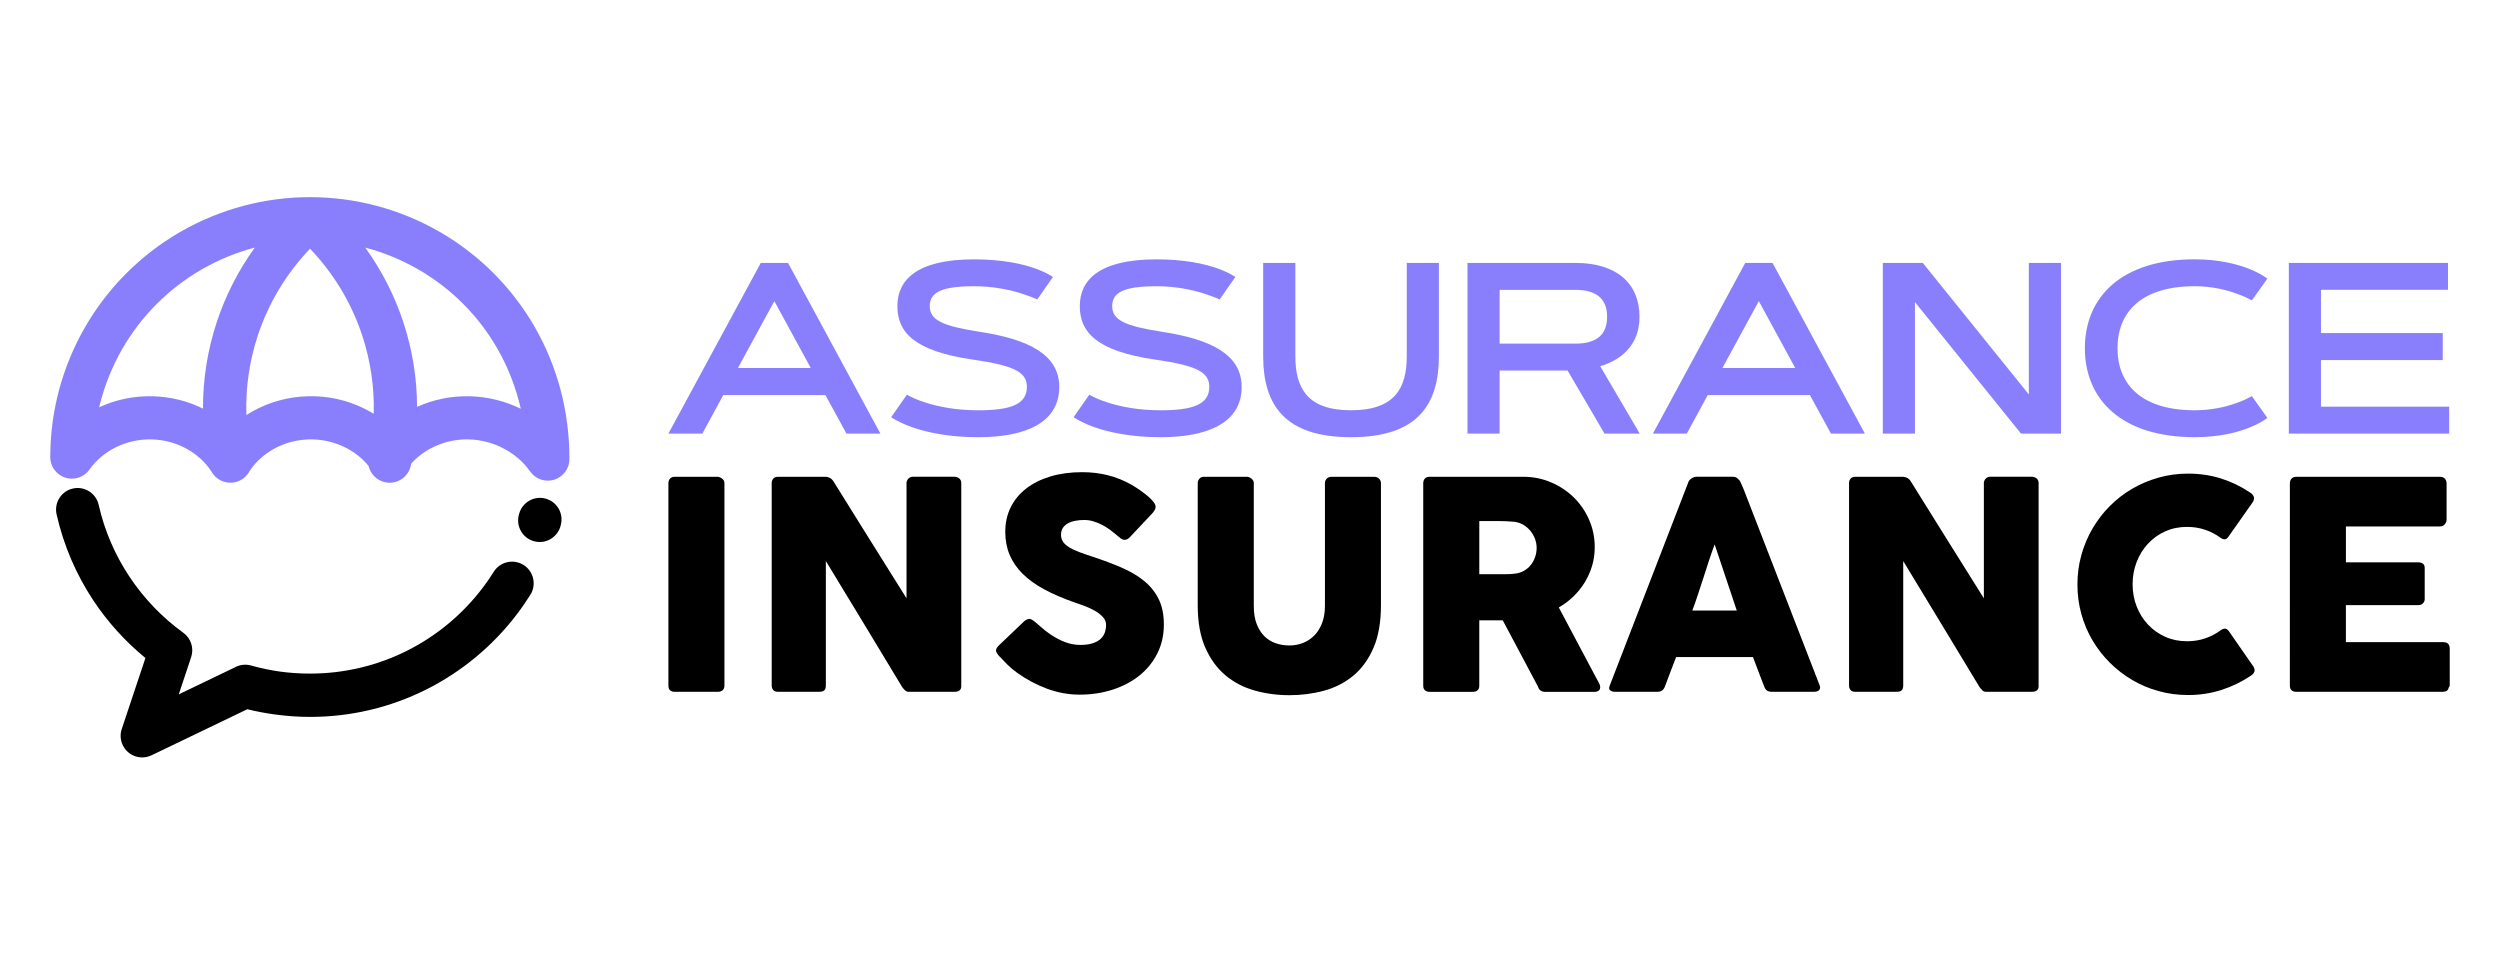
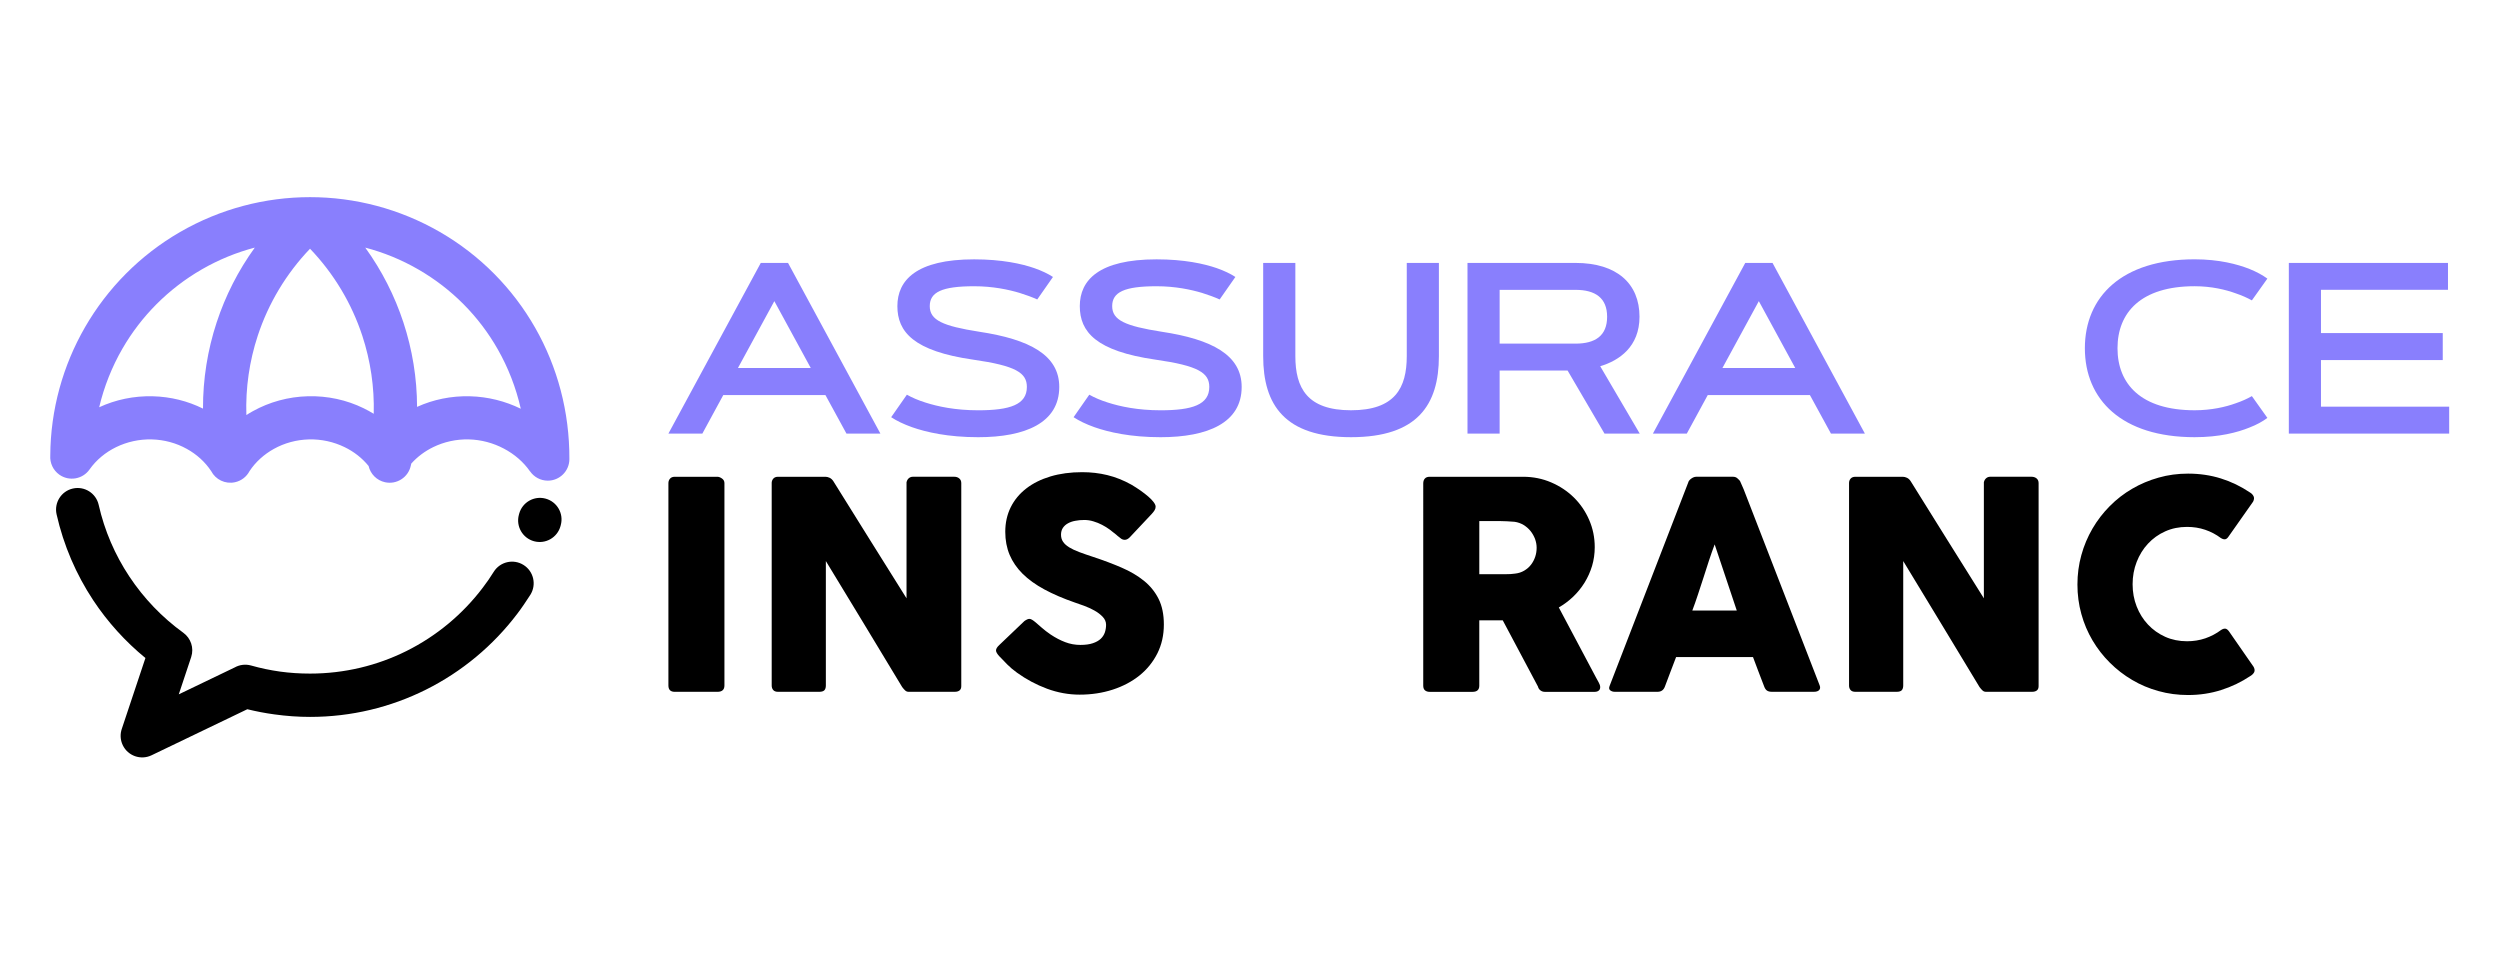
<svg xmlns="http://www.w3.org/2000/svg" version="1.1" id="Calque_1" x="0px" y="0px" width="211.375px" height="80.708px" viewBox="0 -30.958 211.375 80.708" enable-background="new 0 -30.958 211.375 80.708" xml:space="preserve">
  <g>
    <g>
      <path d="M41.742,17.394c0.532-0.858,1.659-1.123,2.519-0.587c0.857,0.533,1.118,1.66,0.586,2.517    c-0.154,0.246-0.335,0.521-0.541,0.818c-0.209,0.306-0.398,0.569-0.567,0.79c-2.044,2.701-4.696,4.912-7.75,6.432    c-2.947,1.468-6.267,2.292-9.775,2.292c-0.999,0-2.007-0.073-3.017-0.213c-0.782-0.106-1.543-0.254-2.285-0.436l-8.101,3.895    c-0.909,0.435-1.998,0.052-2.432-0.857c-0.219-0.457-0.23-0.96-0.072-1.403l1.989-5.965c-1.706-1.4-3.198-3.048-4.415-4.886    c-1.439-2.179-2.503-4.63-3.097-7.265c-0.22-0.981,0.397-1.96,1.38-2.179c0.983-0.221,1.959,0.396,2.18,1.381    c0.493,2.185,1.38,4.228,2.583,6.044c1.229,1.858,2.781,3.474,4.573,4.77c0.628,0.453,0.922,1.276,0.666,2.051l-1.05,3.155    l4.723-2.271c0.407-0.229,0.903-0.302,1.389-0.167c0.808,0.229,1.629,0.4,2.457,0.516c0.802,0.11,1.646,0.168,2.529,0.168    c2.928,0,5.694-0.686,8.144-1.904c2.55-1.269,4.762-3.113,6.462-5.36c0.192-0.251,0.352-0.474,0.481-0.661    C41.434,17.875,41.58,17.651,41.742,17.394 M43.894,12.481c0.265-0.972,1.268-1.545,2.239-1.279    c0.972,0.266,1.545,1.265,1.28,2.237l-0.022,0.085c-0.266,0.973-1.267,1.545-2.24,1.28c-0.971-0.264-1.543-1.268-1.279-2.238    L43.894,12.481z" />
      <path fill="#897FFD" d="M17.163,3.59c-0.008-2.489,0.387-4.949,1.155-7.287c0.74-2.252,1.823-4.387,3.226-6.327    C19.991-9.615,18.482-9,17.058-8.178C14.22-6.54,11.929-4.21,10.351-1.479C9.464,0.06,8.799,1.729,8.386,3.476    c1.383-0.641,2.936-0.971,4.534-0.929C14.423,2.584,15.871,2.949,17.163,3.59 M30.883-10.022c1.4,1.938,2.486,4.073,3.225,6.325    c0.753,2.293,1.149,4.7,1.155,7.141c1.365-0.621,2.894-0.938,4.466-0.897c1.531,0.038,2.999,0.416,4.303,1.054    c-0.404-1.783-1.065-3.478-1.953-5.037c-1.574-2.765-3.867-5.101-6.71-6.74C33.943-9.001,32.435-9.615,30.883-10.022z     M31.599,4.028c0.061-2.254-0.272-4.483-0.965-6.597c-0.894-2.717-2.39-5.238-4.421-7.359c-2.031,2.121-3.527,4.643-4.421,7.359    c-0.705,2.146-1.036,4.414-0.961,6.704c0.18-0.118,0.365-0.228,0.556-0.332c1.39-0.771,2.984-1.216,4.647-1.258    c1.665-0.044,3.278,0.315,4.702,1.01C31.033,3.699,31.319,3.858,31.599,4.028z M44.816,8.901c-0.549-0.794-1.32-1.46-2.221-1.933    c-0.891-0.471-1.903-0.748-2.953-0.774c-1.06-0.026-2.095,0.205-3.013,0.652c-0.708,0.345-1.342,0.817-1.857,1.394l-0.039,0.176    c-0.212,0.985-1.187,1.615-2.174,1.4c-0.714-0.154-1.24-0.707-1.394-1.374c-0.545-0.67-1.241-1.214-2.031-1.596    c-0.919-0.447-1.955-0.679-3.015-0.652s-2.077,0.309-2.96,0.8c-0.833,0.461-1.547,1.103-2.062,1.881    c-0.244,0.465-0.683,0.823-1.236,0.941c-0.822,0.177-1.636-0.229-2.006-0.941c-0.516-0.779-1.228-1.421-2.062-1.881    c-0.883-0.491-1.899-0.773-2.96-0.8c-1.06-0.026-2.094,0.205-3.013,0.652C8.919,7.285,8.139,7.93,7.57,8.736    C6.99,9.562,5.85,9.761,5.023,9.18C4.481,8.798,4.209,8.175,4.251,7.558C4.272,3.681,5.316-0.047,7.19-3.296    c1.898-3.289,4.644-6.085,8.036-8.045c3.405-1.967,7.198-2.948,10.986-2.948c3.788,0,7.58,0.981,10.986,2.948    c3.408,1.969,6.159,4.775,8.055,8.103c1.877,3.295,2.907,7.101,2.889,11.102c-0.004,1.007-0.824,1.821-1.831,1.818    c-0.617-0.003-1.163-0.313-1.49-0.783L44.816,8.901z" />
    </g>
    <g>
      <g>
        <path d="M56.514,9.892c0-0.146,0.044-0.274,0.136-0.379c0.088-0.105,0.224-0.16,0.403-0.16h3.599c0.124,0,0.253,0.05,0.392,0.147     s0.207,0.228,0.207,0.392V27c0,0.36-0.2,0.536-0.599,0.536h-3.599c-0.358,0-0.539-0.176-0.539-0.536V9.892z" />
        <path d="M65.245,9.892c0-0.146,0.046-0.274,0.135-0.379c0.091-0.105,0.225-0.16,0.404-0.16h4.005     c0.115,0,0.232,0.029,0.355,0.086c0.124,0.058,0.229,0.155,0.319,0.294c1.037,1.673,2.065,3.322,3.085,4.948     c1.022,1.625,2.053,3.273,3.099,4.948v-9.81c0.032-0.147,0.098-0.263,0.195-0.345c0.097-0.081,0.212-0.123,0.343-0.123h3.492     c0.17,0,0.313,0.047,0.426,0.141c0.115,0.095,0.173,0.226,0.173,0.398v17.165c0,0.168-0.05,0.286-0.147,0.363     c-0.098,0.078-0.232,0.116-0.404,0.116h-3.907c-0.106,0-0.2-0.036-0.281-0.109c-0.081-0.075-0.168-0.171-0.258-0.292     c-1.086-1.797-2.158-3.571-3.22-5.328c-1.062-1.756-2.139-3.529-3.233-5.325v10.517c0,0.181-0.041,0.316-0.124,0.405     c-0.081,0.087-0.228,0.133-0.439,0.133h-3.479c-0.187,0-0.323-0.05-0.409-0.152c-0.086-0.103-0.128-0.227-0.128-0.373V9.892     H65.245z" />
        <path d="M87.556,21.659c0.139,0.113,0.316,0.27,0.531,0.461c0.217,0.189,0.461,0.379,0.739,0.568     c0.418,0.279,0.827,0.493,1.239,0.648c0.406,0.156,0.837,0.234,1.283,0.234c0.418,0,0.767-0.048,1.049-0.143     c0.282-0.093,0.503-0.221,0.666-0.372c0.164-0.154,0.279-0.336,0.351-0.539c0.068-0.206,0.104-0.42,0.104-0.648     c0-0.253-0.098-0.48-0.288-0.678c-0.192-0.2-0.426-0.378-0.704-0.532c-0.277-0.152-0.567-0.286-0.869-0.398     c-0.303-0.109-0.564-0.198-0.783-0.275c-0.979-0.339-1.838-0.71-2.572-1.106c-0.734-0.396-1.347-0.837-1.837-1.321     c-0.49-0.487-0.856-1.021-1.102-1.605c-0.244-0.581-0.368-1.232-0.368-1.949c0-0.759,0.153-1.448,0.458-2.068     c0.308-0.622,0.744-1.149,1.313-1.59c0.566-0.44,1.251-0.781,2.051-1.022c0.799-0.239,1.694-0.36,2.682-0.36     c0.741,0,1.454,0.082,2.136,0.25c0.682,0.167,1.354,0.434,2.015,0.802c0.278,0.163,0.541,0.332,0.79,0.508     s0.466,0.347,0.655,0.51c0.188,0.162,0.336,0.317,0.446,0.465s0.167,0.273,0.167,0.379c0,0.106-0.028,0.205-0.082,0.295     c-0.053,0.089-0.13,0.192-0.235,0.308l-1.874,1.994c-0.137,0.137-0.276,0.209-0.416,0.209c-0.116,0-0.22-0.034-0.314-0.1     c-0.094-0.065-0.195-0.146-0.311-0.245l-0.11-0.098c-0.164-0.137-0.347-0.279-0.548-0.429c-0.197-0.146-0.413-0.276-0.642-0.396     c-0.229-0.119-0.469-0.217-0.725-0.292c-0.252-0.079-0.509-0.118-0.769-0.118c-0.272,0-0.524,0.021-0.76,0.069     c-0.237,0.041-0.446,0.115-0.624,0.213c-0.182,0.099-0.324,0.227-0.43,0.384c-0.106,0.16-0.16,0.354-0.16,0.58     c0,0.23,0.059,0.43,0.173,0.597c0.114,0.17,0.284,0.324,0.514,0.467c0.229,0.14,0.514,0.275,0.853,0.403     c0.338,0.126,0.731,0.264,1.18,0.41c0.867,0.285,1.663,0.585,2.395,0.902c0.73,0.313,1.361,0.685,1.892,1.113     c0.529,0.426,0.944,0.938,1.243,1.534c0.299,0.598,0.445,1.321,0.445,2.167c0,0.9-0.184,1.715-0.551,2.445     c-0.368,0.729-0.872,1.352-1.511,1.866c-0.642,0.515-1.396,0.913-2.26,1.194c-0.866,0.281-1.796,0.424-2.793,0.424     c-0.939,0-1.861-0.168-2.767-0.503c-0.907-0.338-1.75-0.787-2.535-1.354c-0.325-0.236-0.602-0.468-0.825-0.697     c-0.226-0.229-0.403-0.412-0.533-0.553l-0.037-0.039c-0.008-0.015-0.018-0.024-0.025-0.028c-0.007-0.006-0.015-0.01-0.024-0.018     c-0.008-0.018-0.017-0.025-0.024-0.029c-0.009-0.007-0.018-0.013-0.025-0.021c-0.187-0.205-0.281-0.371-0.281-0.492     c0-0.137,0.094-0.294,0.281-0.465l2.12-2.023c0.17-0.12,0.31-0.184,0.415-0.184c0.075,0,0.151,0.024,0.231,0.074     C87.343,21.487,87.438,21.563,87.556,21.659z" />
-         <path d="M106.009,20.286c0,0.604,0.084,1.117,0.252,1.537c0.168,0.421,0.389,0.763,0.661,1.029     c0.276,0.265,0.592,0.457,0.959,0.582c0.364,0.123,0.745,0.182,1.137,0.182c0.407,0,0.793-0.071,1.157-0.214     c0.363-0.145,0.683-0.354,0.957-0.637c0.276-0.281,0.49-0.63,0.651-1.049c0.158-0.417,0.24-0.895,0.24-1.432V9.893     c0-0.147,0.049-0.275,0.152-0.38c0.102-0.105,0.239-0.16,0.409-0.16h3.574c0.188,0,0.336,0.056,0.443,0.166     s0.159,0.234,0.159,0.374v10.323c0,1.427-0.211,2.628-0.63,3.602c-0.422,0.97-0.986,1.752-1.698,2.344     c-0.708,0.591-1.534,1.017-2.466,1.273c-0.937,0.258-1.918,0.386-2.945,0.386c-1.03,0-2.012-0.133-2.954-0.399     c-0.937-0.265-1.761-0.696-2.472-1.297c-0.711-0.6-1.274-1.382-1.698-2.352c-0.421-0.969-0.629-2.154-0.629-3.557V9.893     c0-0.139,0.046-0.264,0.142-0.374c0.092-0.11,0.209-0.166,0.348-0.166h3.663c0.123,0,0.251,0.052,0.385,0.153     c0.134,0.104,0.202,0.23,0.202,0.387V20.286z" />
        <path d="M120.335,9.917c0-0.172,0.043-0.307,0.135-0.411c0.09-0.102,0.226-0.153,0.404-0.153h7.912     c0.84,0,1.628,0.16,2.362,0.474c0.733,0.313,1.374,0.739,1.923,1.278c0.548,0.539,0.977,1.169,1.291,1.891     c0.315,0.723,0.473,1.493,0.473,2.31c0,0.556-0.077,1.082-0.226,1.586c-0.152,0.502-0.365,0.973-0.632,1.409     c-0.27,0.436-0.59,0.831-0.96,1.187c-0.372,0.354-0.777,0.659-1.22,0.915l3.146,5.925c0.058,0.112,0.13,0.246,0.222,0.403     c0.089,0.156,0.132,0.288,0.132,0.405c0,0.131-0.04,0.229-0.128,0.298c-0.085,0.07-0.201,0.104-0.347,0.104h-4.201     c-0.136,0-0.264-0.039-0.373-0.121s-0.182-0.19-0.215-0.331l-2.976-5.597h-1.983v5.524c0,0.349-0.188,0.524-0.564,0.524h-3.636     c-0.165,0-0.294-0.044-0.392-0.128c-0.099-0.084-0.147-0.217-0.147-0.396L120.335,9.917L120.335,9.917z M129.923,15.356     c0-0.248-0.045-0.493-0.133-0.739c-0.091-0.241-0.218-0.468-0.379-0.672c-0.164-0.204-0.36-0.375-0.588-0.515     c-0.229-0.138-0.482-0.229-0.763-0.27c-0.226-0.017-0.439-0.03-0.641-0.043c-0.2-0.013-0.418-0.02-0.653-0.02h-1.691v4.493h2.252     c0.148,0,0.278-0.003,0.393-0.01c0.115-0.01,0.242-0.021,0.378-0.039c0.288-0.031,0.543-0.115,0.773-0.25     c0.227-0.136,0.421-0.3,0.576-0.503c0.153-0.199,0.272-0.424,0.355-0.672C129.885,15.87,129.923,15.614,129.923,15.356z" />
        <path d="M142.742,9.831c0.009-0.048,0.035-0.104,0.08-0.159c0.044-0.057,0.098-0.11,0.166-0.159     c0.065-0.05,0.136-0.087,0.21-0.118c0.071-0.027,0.139-0.043,0.208-0.043h3.133c0.14,0,0.258,0.043,0.354,0.128     c0.098,0.087,0.172,0.163,0.223,0.226l0.308,0.699l6.425,16.579c0.066,0.167,0.054,0.296-0.035,0.398     c-0.091,0.103-0.245,0.152-0.465,0.152h-3.515c-0.188,0-0.334-0.033-0.435-0.104c-0.103-0.07-0.179-0.186-0.239-0.349     c-0.165-0.417-0.324-0.83-0.477-1.242c-0.154-0.414-0.312-0.828-0.467-1.242h-6.502c-0.152,0.414-0.313,0.828-0.474,1.242     c-0.159,0.412-0.315,0.825-0.469,1.242c-0.108,0.301-0.316,0.452-0.624,0.452h-3.616c-0.152,0-0.28-0.042-0.384-0.122     c-0.104-0.081-0.122-0.204-0.056-0.37L142.742,9.831z M144.975,15.071c-0.157,0.417-0.315,0.867-0.475,1.349     c-0.157,0.48-0.314,0.968-0.469,1.455c-0.157,0.491-0.315,0.975-0.475,1.451c-0.158,0.478-0.314,0.925-0.472,1.34h3.761     L144.975,15.071z" />
        <path d="M156.336,9.892c0-0.146,0.042-0.274,0.131-0.379c0.092-0.105,0.228-0.16,0.407-0.16h4.004     c0.115,0,0.233,0.029,0.355,0.086c0.124,0.058,0.229,0.155,0.318,0.294c1.035,1.673,2.067,3.322,3.086,4.948     c1.021,1.625,2.052,3.273,3.099,4.948v-9.81c0.032-0.147,0.098-0.263,0.197-0.345c0.095-0.081,0.21-0.123,0.341-0.123h3.489     c0.171,0,0.314,0.047,0.431,0.141c0.112,0.095,0.17,0.226,0.17,0.398v17.165c0,0.168-0.048,0.286-0.146,0.363     c-0.098,0.078-0.232,0.116-0.405,0.116h-3.903c-0.11,0-0.204-0.036-0.284-0.109c-0.082-0.075-0.168-0.171-0.257-0.292     c-1.086-1.797-2.159-3.571-3.221-5.328c-1.063-1.756-2.14-3.529-3.23-5.325v10.517c0,0.181-0.045,0.316-0.124,0.405     c-0.082,0.087-0.23,0.133-0.442,0.133h-3.477c-0.188,0-0.324-0.05-0.411-0.152s-0.127-0.227-0.127-0.373V9.892L156.336,9.892z" />
        <path d="M190.229,10.677c0.139,0.08,0.24,0.187,0.308,0.317c0.064,0.129,0.054,0.286-0.04,0.467l-2.068,2.939     c-0.089,0.137-0.185,0.217-0.285,0.236c-0.105,0.02-0.229-0.016-0.374-0.105c-0.401-0.301-0.843-0.533-1.323-0.697     c-0.479-0.163-0.993-0.243-1.531-0.243c-0.67,0-1.285,0.125-1.847,0.378c-0.566,0.252-1.05,0.602-1.458,1.042     c-0.41,0.438-0.727,0.955-0.955,1.541c-0.229,0.587-0.344,1.22-0.344,1.886c0,0.671,0.114,1.297,0.344,1.882     c0.228,0.583,0.545,1.091,0.955,1.527c0.408,0.436,0.892,0.782,1.458,1.037c0.562,0.251,1.177,0.376,1.847,0.376     c0.538,0,1.056-0.082,1.544-0.248c0.488-0.169,0.933-0.405,1.336-0.707c0.143-0.09,0.268-0.126,0.366-0.109     c0.099,0.016,0.194,0.088,0.294,0.22l2.091,3.014c0.092,0.181,0.106,0.33,0.04,0.454c-0.066,0.121-0.17,0.225-0.307,0.307     c-0.769,0.513-1.595,0.913-2.48,1.192c-0.883,0.283-1.819,0.423-2.798,0.423c-0.866,0-1.698-0.109-2.489-0.331     c-0.799-0.219-1.544-0.532-2.236-0.943c-0.693-0.408-1.323-0.895-1.89-1.461c-0.57-0.568-1.058-1.195-1.466-1.887     c-0.407-0.689-0.724-1.433-0.942-2.229c-0.221-0.797-0.332-1.625-0.332-2.492c0-0.864,0.111-1.695,0.332-2.488     c0.219-0.799,0.535-1.543,0.942-2.243c0.408-0.698,0.896-1.332,1.466-1.905c0.566-0.57,1.196-1.058,1.89-1.461     c0.692-0.404,1.438-0.721,2.236-0.943c0.791-0.227,1.623-0.337,2.489-0.337c0.979,0,1.905,0.136,2.775,0.409     C188.646,9.768,189.461,10.16,190.229,10.677z" />
-         <path d="M193.609,9.917c0-0.172,0.048-0.307,0.143-0.411c0.092-0.102,0.223-0.153,0.394-0.153h12.148     c0.181,0,0.321,0.054,0.419,0.16c0.097,0.104,0.146,0.248,0.146,0.427v3.027c0,0.138-0.05,0.271-0.146,0.395     c-0.098,0.13-0.243,0.191-0.428,0.191h-7.938v3.036h6.122c0.155,0,0.284,0.036,0.386,0.108c0.103,0.076,0.154,0.198,0.154,0.369     v2.644c0,0.116-0.044,0.226-0.135,0.331c-0.091,0.108-0.222,0.164-0.391,0.164h-6.137v3.131h8.229     c0.368,0,0.551,0.187,0.551,0.563v3.075c0,0.079-0.032,0.154-0.099,0.222c-0.03,0.225-0.199,0.339-0.501,0.339h-12.38     c-0.165,0-0.292-0.044-0.392-0.127c-0.096-0.085-0.146-0.218-0.146-0.396L193.609,9.917L193.609,9.917z" />
      </g>
      <g>
        <path fill="#897FFD" d="M69.789,2.443h-8.635l-1.771,3.261h-2.87l7.811-14.432h2.304l7.81,14.432h-2.869L69.789,2.443z      M62.392,0.158h6.159l-3.08-5.655L62.392,0.158z" />
        <path fill="#897FFD" d="M87.699-5.639c-0.444-0.2-0.936-0.381-1.49-0.553c-0.935-0.281-2.265-0.564-3.844-0.564     c-2.737,0-3.754,0.504-3.754,1.681c0,1.188,1.097,1.68,4.176,2.164c4.268,0.644,6.773,1.973,6.773,4.67     c0,3.029-2.859,4.248-6.854,4.248c-2.556,0-4.398-0.425-5.596-0.847c-0.704-0.251-1.288-0.532-1.762-0.844l1.329-1.903     c0.443,0.252,0.966,0.475,1.57,0.665c1.036,0.332,2.516,0.654,4.458,0.654c2.687,0,4.117-0.474,4.117-1.974     c0-1.197-0.937-1.791-4.529-2.305c-5.042-0.724-6.42-2.345-6.42-4.528c0-2.193,1.61-3.955,6.491-3.955     c2.345,0,4.017,0.373,5.092,0.744c0.635,0.223,1.159,0.474,1.572,0.745L87.699-5.639z" />
        <path fill="#897FFD" d="M103.122-5.639c-0.443-0.2-0.936-0.381-1.487-0.553c-0.938-0.281-2.266-0.564-3.846-0.564     c-2.737,0-3.754,0.504-3.754,1.681c0,1.188,1.097,1.68,4.176,2.164c4.268,0.644,6.772,1.973,6.772,4.67     c0,3.029-2.858,4.248-6.854,4.248c-2.556,0-4.397-0.425-5.596-0.847c-0.704-0.251-1.287-0.532-1.761-0.844l1.328-1.903     c0.443,0.252,0.967,0.475,1.57,0.665c1.035,0.332,2.518,0.654,4.458,0.654c2.688,0,4.118-0.474,4.118-1.974     c0-1.197-0.937-1.791-4.531-2.305c-5.041-0.724-6.418-2.345-6.418-4.528c0-2.193,1.609-3.955,6.491-3.955     c2.345,0,4.016,0.373,5.093,0.744c0.632,0.223,1.157,0.474,1.57,0.745L103.122-5.639z" />
        <path fill="#897FFD" d="M106.802-0.848v-7.88h2.72v7.88c0,2.688,0.995,4.578,4.708,4.578c3.715,0,4.712-1.891,4.712-4.578v-7.88     h2.717v7.88c0,4.137-1.831,6.854-7.428,6.854C108.633,6.007,106.802,3.289,106.802-0.848z" />
        <path fill="#897FFD" d="M124.076,5.704V-8.728h9.13c3.511,0,5.414,1.762,5.414,4.549c0,2.536-1.711,3.704-3.322,4.186     l3.342,5.697h-2.979l-3.122-5.333h-5.745v5.333H124.076z M126.794-6.454v4.55h6.412c1.689,0,2.676-0.675,2.676-2.274     c0-1.579-0.986-2.273-2.676-2.273h-6.412V-6.454z" />
        <path fill="#897FFD" d="M153.027,2.443h-8.636l-1.773,3.261h-2.866l7.809-14.432h2.306l7.81,14.432h-2.869L153.027,2.443z      M145.63,0.158h6.158l-3.079-5.655L145.63,0.158z" />
-         <path fill="#897FFD" d="M159.193-8.728h3.379l8.967,11.121V-8.728h2.721V5.704h-3.383l-8.968-11.12v11.12h-2.717L159.193-8.728     L159.193-8.728z" />
        <path fill="#897FFD" d="M185.556,3.73c1.419,0,2.625-0.281,3.482-0.593c0.504-0.171,0.956-0.373,1.358-0.604l1.31,1.842     c-0.413,0.313-0.917,0.584-1.512,0.815c-1.016,0.414-2.545,0.816-4.639,0.816c-6.158,0-9.279-3.172-9.279-7.52     s3.121-7.519,9.279-7.519c2.084,0,3.623,0.415,4.639,0.816c0.595,0.242,1.099,0.513,1.512,0.815l-1.31,1.841     c-0.402-0.222-0.854-0.423-1.358-0.593c-0.857-0.313-2.064-0.604-3.482-0.604c-4.539,0-6.521,2.224-6.521,5.243     S181.017,3.73,185.556,3.73z" />
        <path fill="#897FFD" d="M206.535-2.8v2.284h-10.296v3.944h10.839v2.274h-13.557V-8.728h13.456v2.273h-10.738V-2.8H206.535z" />
      </g>
    </g>
  </g>
</svg>